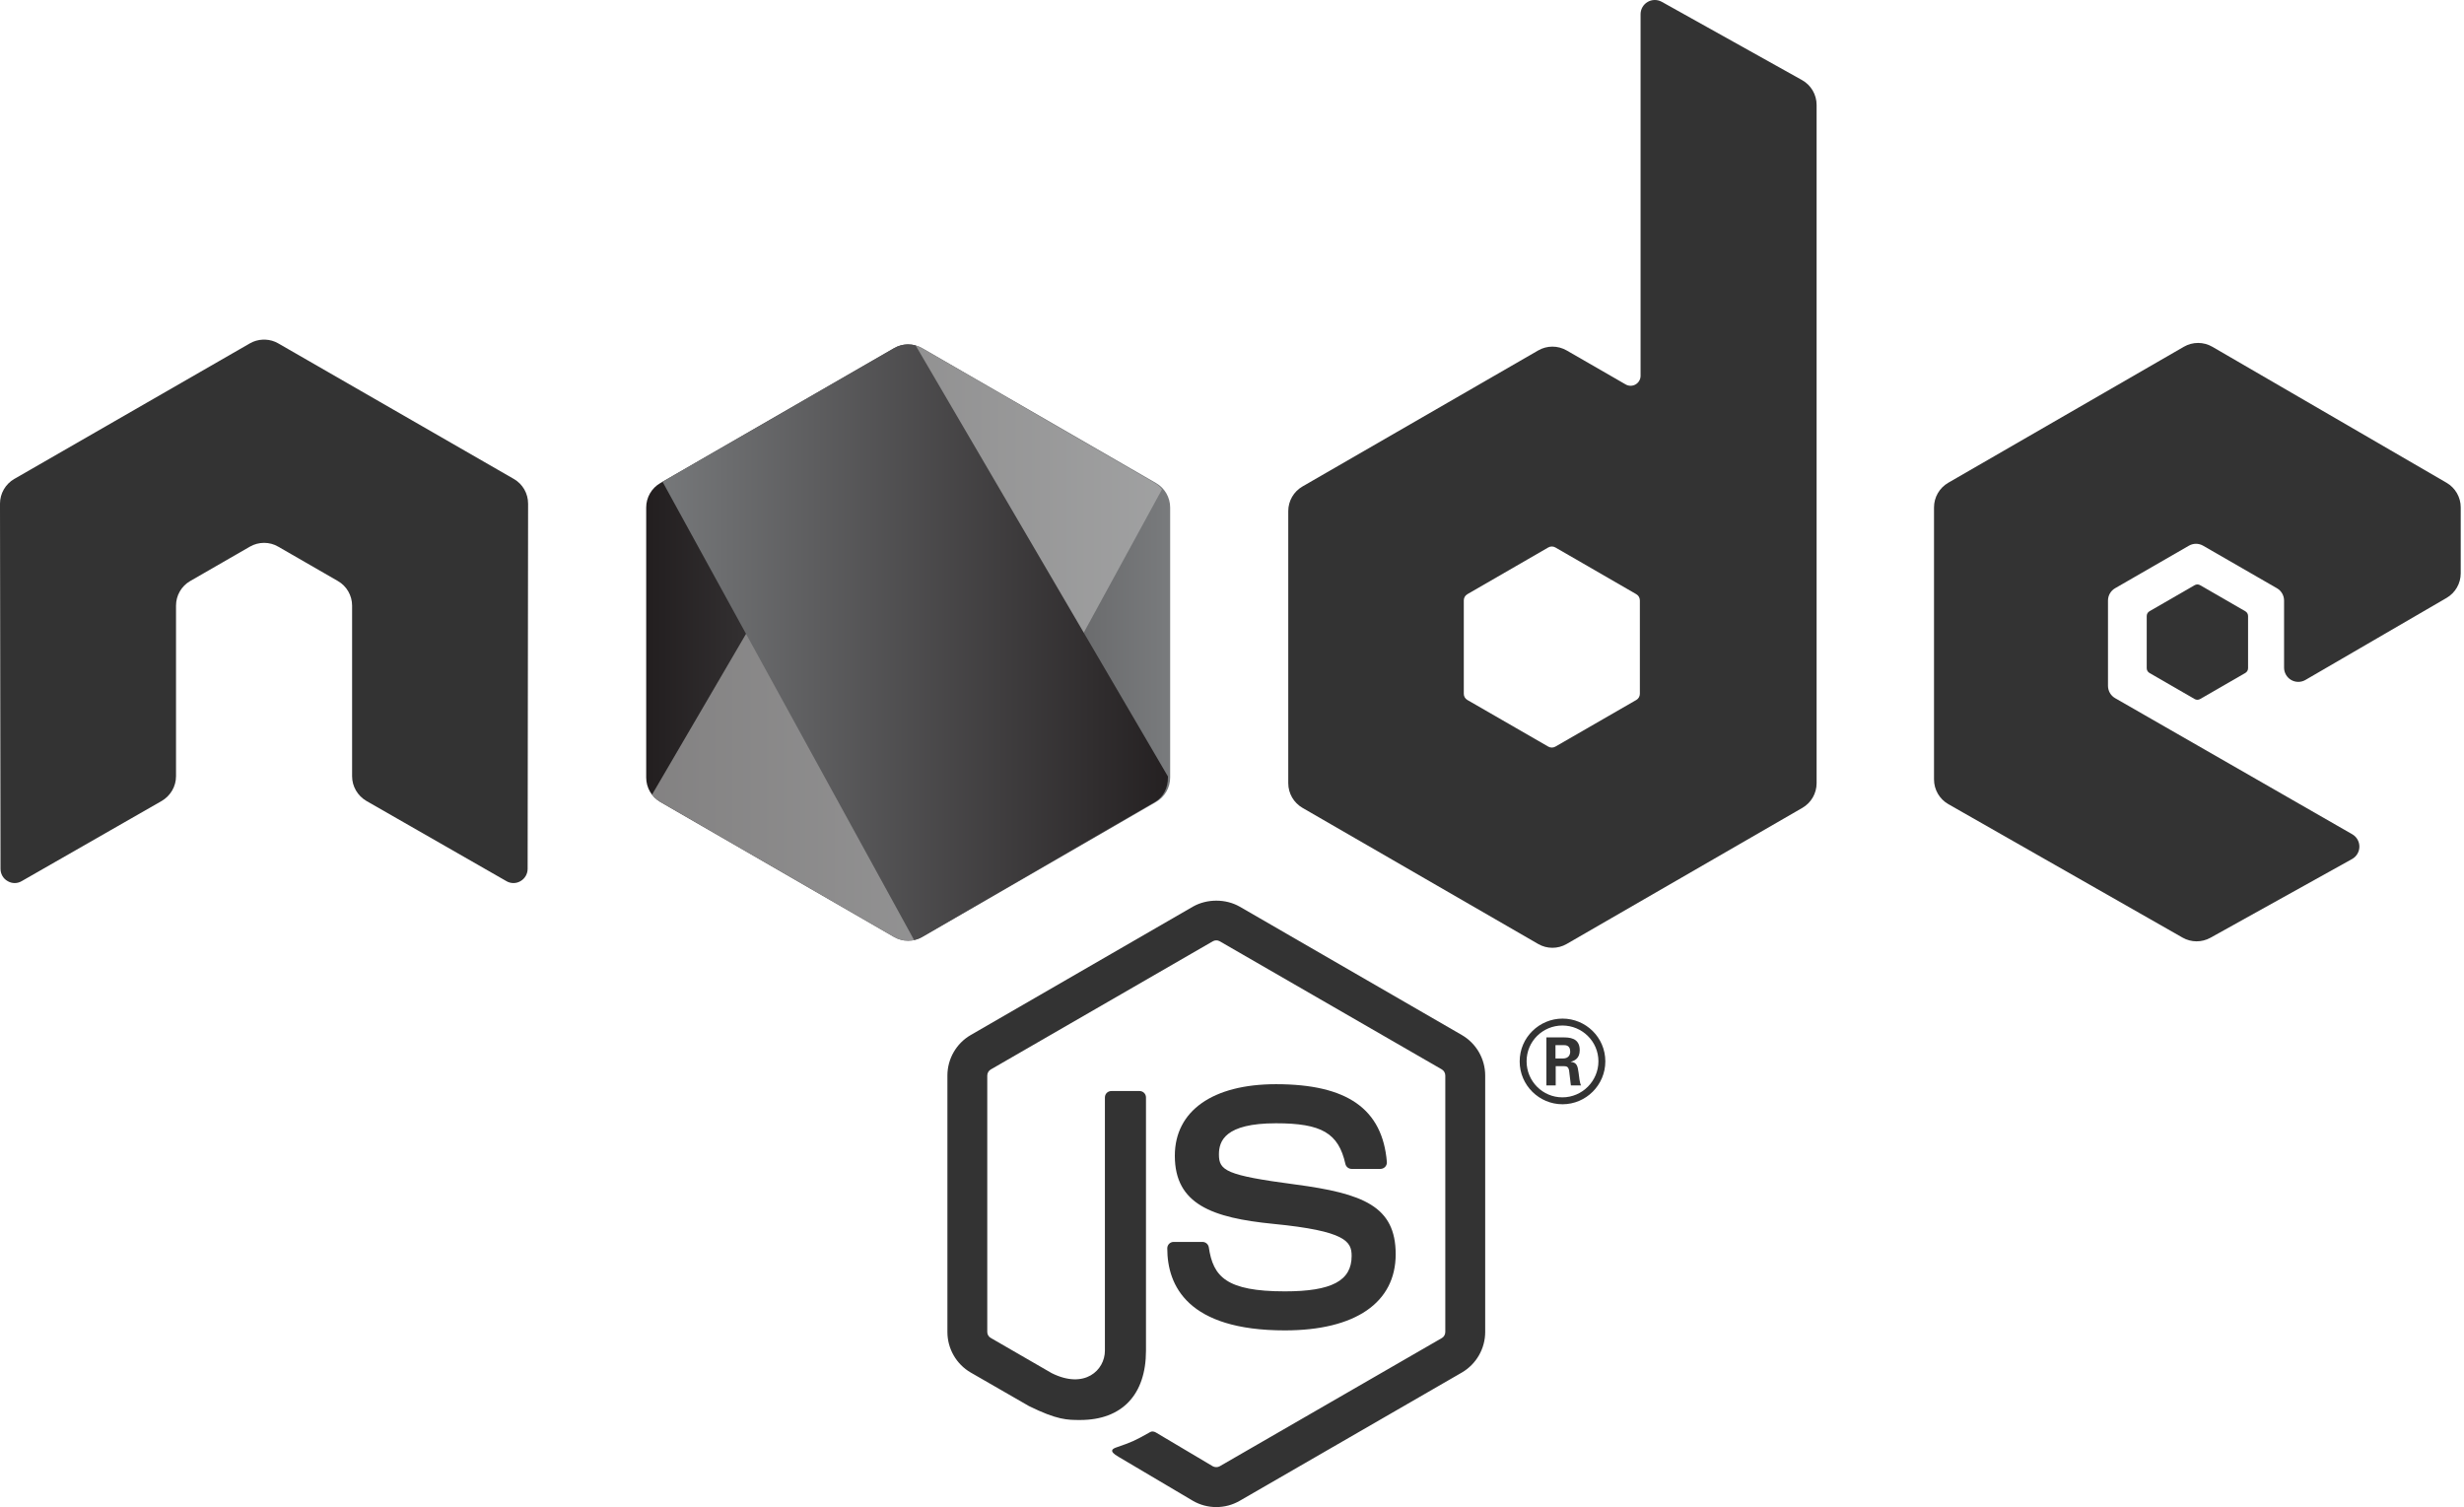
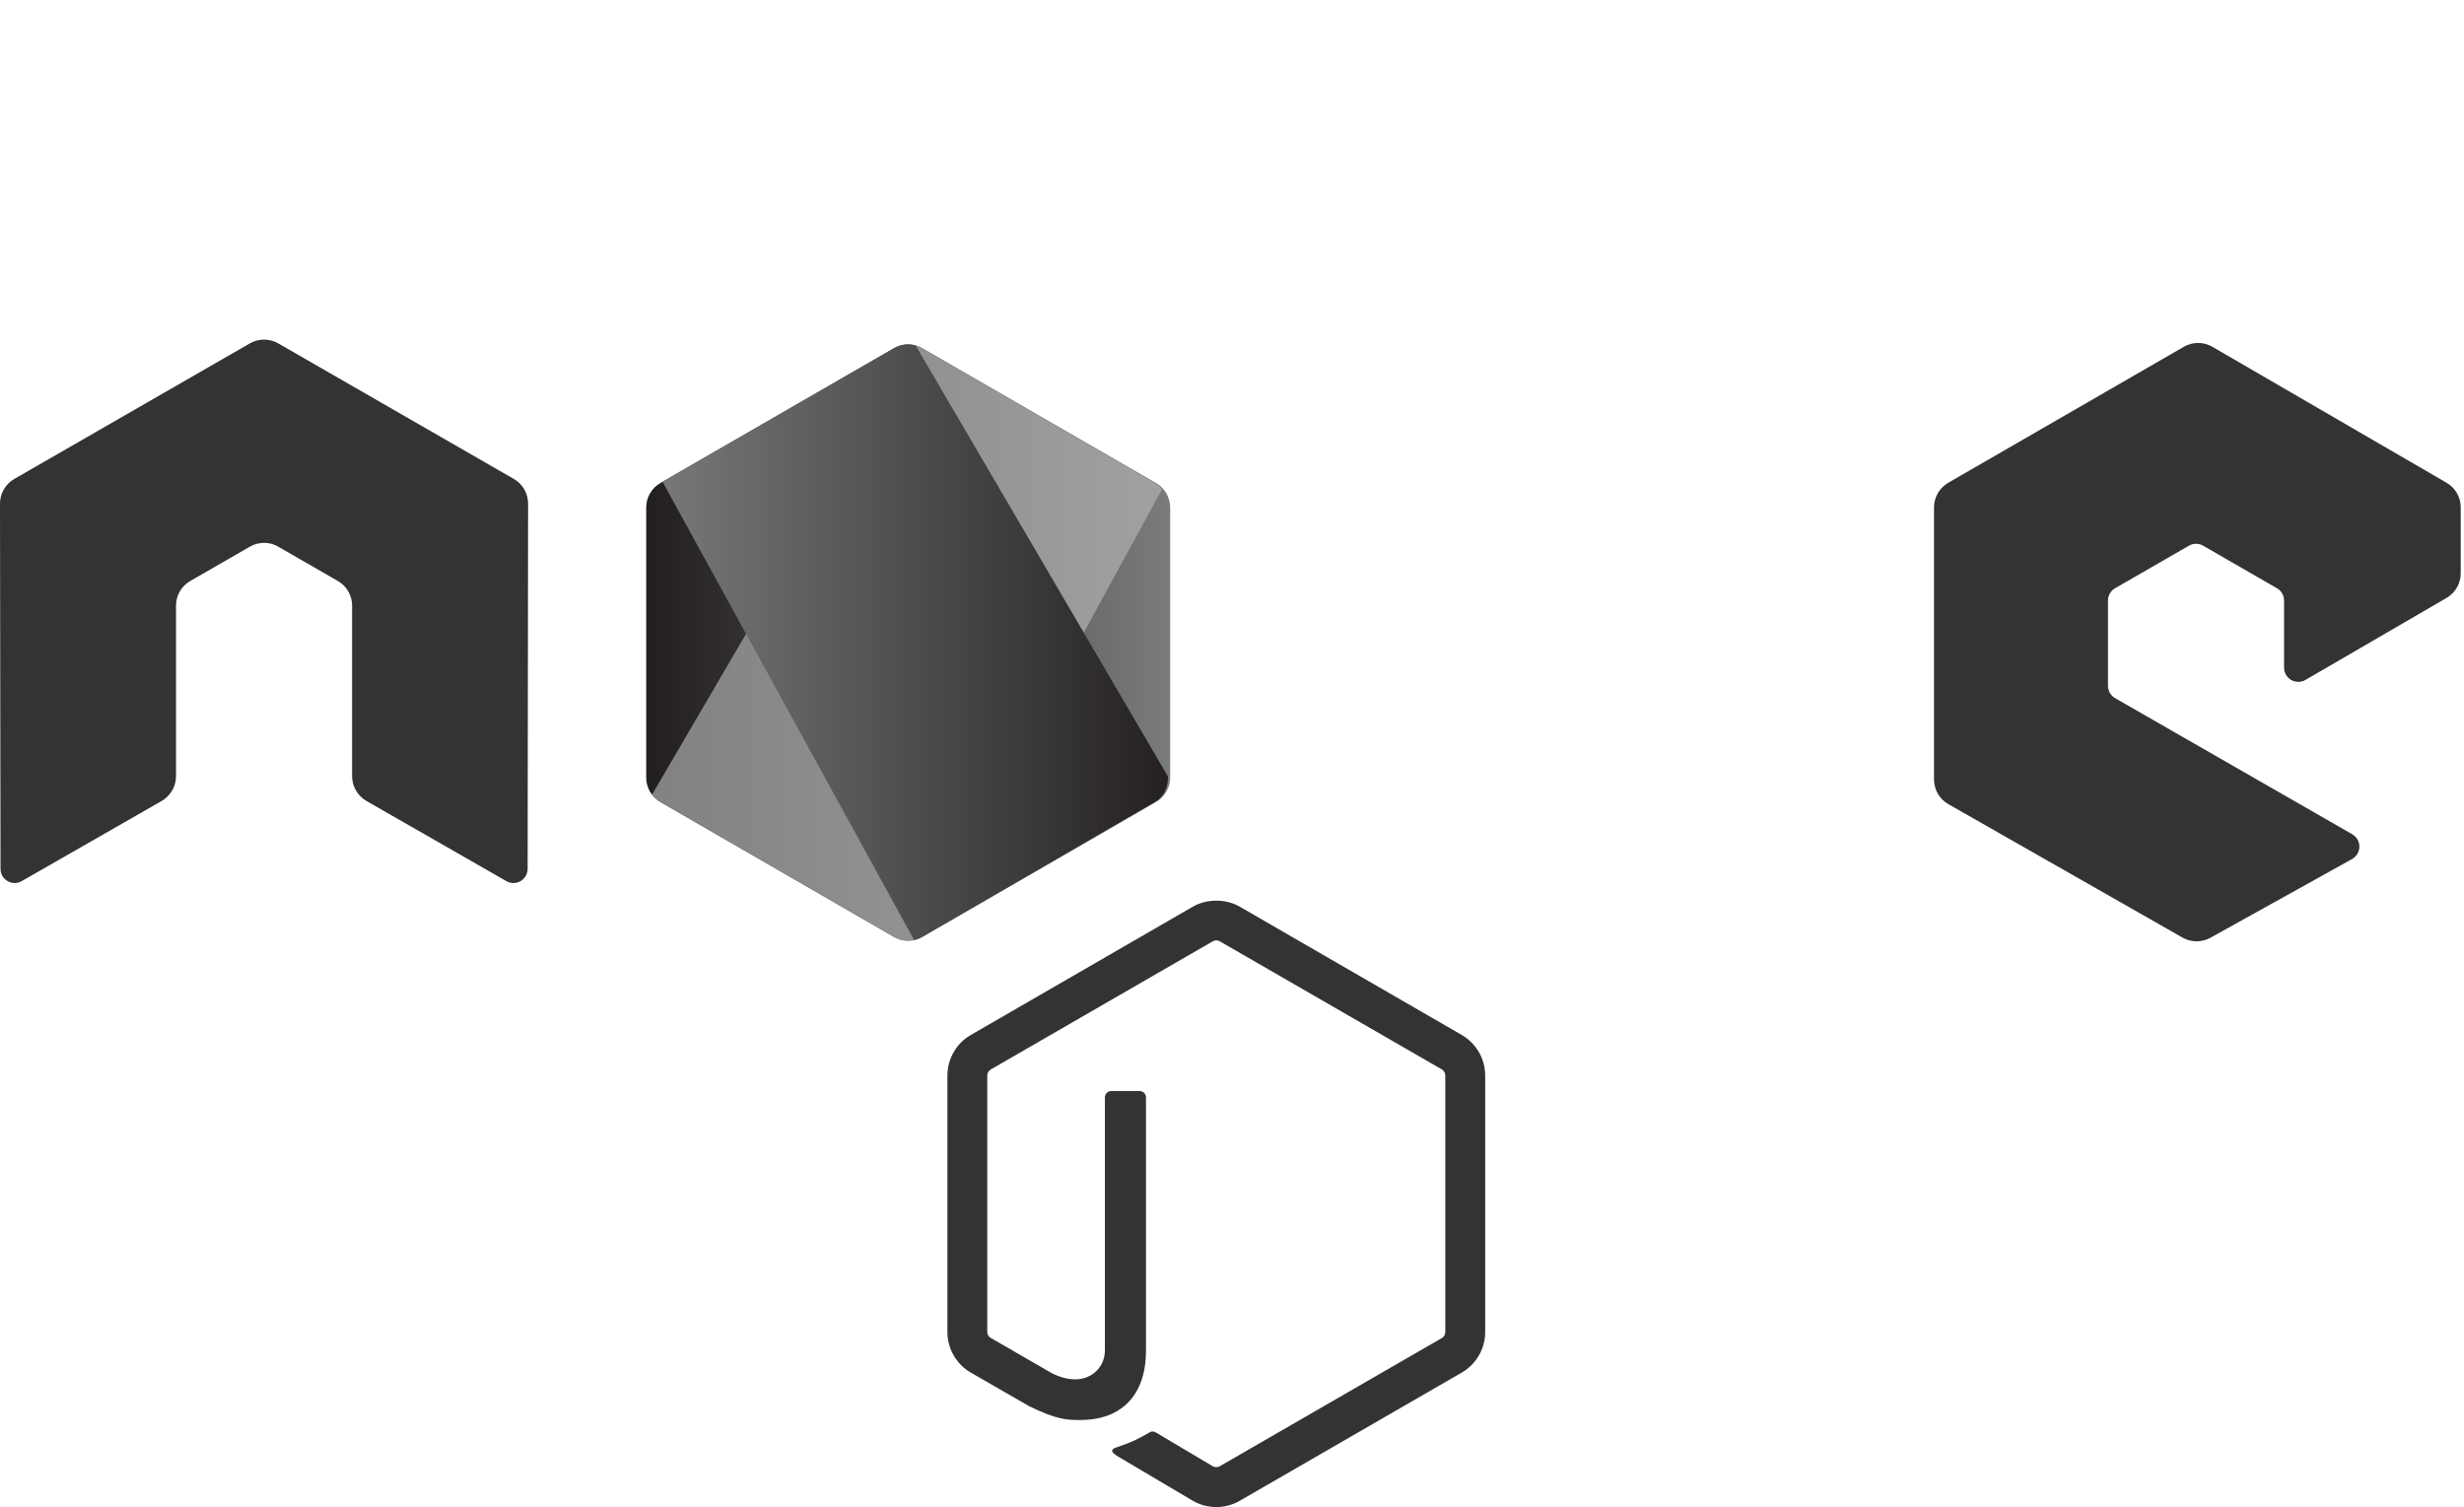
<svg xmlns="http://www.w3.org/2000/svg" width="100%" height="100%" viewBox="0 0 443 271" version="1.1" xml:space="preserve" style="fill-rule:evenodd;clip-rule:evenodd;stroke-linejoin:round;stroke-miterlimit:2;">
  <path d="M218.668,270.953c-1.46,-0 -2.913,-0.382 -4.19,-1.121l-13.34,-7.893c-1.991,-1.114 -1.018,-1.509 -0.362,-1.738c2.658,-0.922 3.195,-1.135 6.032,-2.744c0.295,-0.166 0.687,-0.103 0.992,0.076l10.248,6.085c0.371,0.206 0.896,0.206 1.237,-0l39.954,-23.061c0.371,-0.212 0.61,-0.64 0.61,-1.081l-0,-46.108c-0,-0.451 -0.239,-0.872 -0.62,-1.101l-39.937,-23.041c-0.369,-0.215 -0.859,-0.215 -1.231,-0l-39.927,23.048c-0.388,0.222 -0.634,0.656 -0.634,1.094l-0,46.108c-0,0.441 0.246,0.859 0.631,1.068l10.944,6.324c5.939,2.969 9.575,-0.528 9.575,-4.041l-0,-45.524c-0,-0.644 0.517,-1.151 1.161,-1.151l5.066,-0c0.634,-0 1.158,0.507 1.158,1.151l-0,45.524c-0,7.925 -4.316,12.47 -11.831,12.47c-2.309,-0 -4.127,-0 -9.203,-2.501l-10.476,-6.031c-2.588,-1.496 -4.191,-4.293 -4.191,-7.289l-0,-46.108c-0,-2.995 1.603,-5.792 4.191,-7.282l39.953,-23.087c2.528,-1.43 5.889,-1.43 8.397,-0l39.95,23.087c2.588,1.496 4.197,4.287 4.197,7.282l-0,46.108c-0,2.996 -1.609,5.782 -4.197,7.289l-39.95,23.067c-1.278,0.739 -2.727,1.121 -4.207,1.121" style="fill:#333;fill-rule:nonzero;" />
-   <path d="M231.009,239.187c-17.483,-0 -21.146,-8.025 -21.146,-14.756c0,-0.641 0.514,-1.152 1.155,-1.152l5.165,-0c0.577,-0 1.058,0.415 1.148,0.979c0.78,5.258 3.105,7.912 13.678,7.912c8.417,-0 12,-1.904 12,-6.369c0,-2.575 -1.016,-4.486 -14.096,-5.766c-10.932,-1.082 -17.693,-3.497 -17.693,-12.242c0,-8.062 6.794,-12.869 18.187,-12.869c12.799,-0 19.132,4.442 19.935,13.974c0.03,0.328 -0.086,0.643 -0.305,0.889c-0.219,0.229 -0.524,0.368 -0.846,0.368l-5.185,-0c-0.538,-0 -1.013,-0.382 -1.122,-0.902c-1.244,-5.534 -4.27,-7.302 -12.477,-7.302c-9.19,-0 -10.258,3.201 -10.258,5.6c0,2.906 1.26,3.752 13.668,5.394c12.278,1.623 18.111,3.921 18.111,12.551c0,8.705 -7.259,13.691 -19.919,13.691" style="fill:#333;fill-rule:nonzero;" />
-   <path d="M279.659,190.301l1.344,-0c1.098,-0 1.303,-0.773 1.303,-1.221c0,-1.183 -0.816,-1.183 -1.264,-1.183l-1.383,-0l0,2.404Zm-1.632,-3.789l2.976,-0c1.018,-0 3.015,-0 3.015,2.283c0,1.589 -1.018,1.914 -1.632,2.118c1.184,0.081 1.264,0.856 1.426,1.956c0.083,0.691 0.206,1.874 0.449,2.28l-1.832,-0c-0.043,-0.406 -0.328,-2.607 -0.328,-2.728c-0.12,-0.49 -0.286,-0.733 -0.896,-0.733l-1.506,-0l0,3.461l-1.672,-0l0,-8.637Zm-3.563,4.298c0,3.586 2.892,6.479 6.436,6.479c3.586,-0 6.479,-2.954 6.479,-6.479c0,-3.584 -2.933,-6.436 -6.479,-6.436c-3.504,-0 -6.436,2.81 -6.436,6.436m14.156,0.022c0,4.236 -3.464,7.7 -7.7,7.7c-4.197,-0 -7.7,-3.422 -7.7,-7.7c0,-4.36 3.586,-7.702 7.7,-7.702c4.157,-0 7.7,3.342 7.7,7.702" style="fill:#333;fill-rule:nonzero;" />
  <path d="M94.946,90.559c0,-1.841 -0.969,-3.533 -2.558,-4.446l-42.359,-24.377c-0.716,-0.421 -1.519,-0.641 -2.332,-0.674l-0.438,-0c-0.809,0.033 -1.612,0.253 -2.339,0.674l-42.359,24.377c-1.579,0.913 -2.561,2.605 -2.561,4.446l0.093,65.641c0,0.913 0.474,1.762 1.278,2.21c0.786,0.471 1.758,0.471 2.541,-0l25.174,-14.415c1.592,-0.946 2.561,-2.614 2.561,-4.439l0,-30.667c0,-1.828 0.968,-3.521 2.554,-4.429l10.719,-6.174c0.8,-0.462 1.672,-0.687 2.565,-0.687c0.872,-0 1.768,0.225 2.544,0.687l10.716,6.174c1.586,0.908 2.558,2.601 2.558,4.429l0,30.667c0,1.825 0.982,3.504 2.564,4.439l25.167,14.415c0.79,0.471 1.776,0.471 2.558,-0c0.78,-0.448 1.271,-1.297 1.271,-2.21l0.083,-65.641Z" style="fill:#333;" />
-   <path d="M294.831,124.738c0,0.456 -0.244,0.879 -0.64,1.106l-14.55,8.387c-0.394,0.227 -0.882,0.227 -1.277,-0l-14.549,-8.387c-0.397,-0.227 -0.64,-0.65 -0.64,-1.106l0,-16.8c0,-0.456 0.243,-0.879 0.639,-1.108l14.549,-8.404c0.396,-0.229 0.884,-0.229 1.28,-0l14.549,8.404c0.395,0.229 0.639,0.652 0.639,1.108l0,16.8Zm3.932,-124.414c-0.793,-0.441 -1.761,-0.431 -2.544,0.028c-0.781,0.46 -1.262,1.299 -1.262,2.206l0,65.007c0,0.638 -0.342,1.23 -0.894,1.55c-0.554,0.321 -1.237,0.321 -1.791,-0l-10.61,-6.112c-1.583,-0.912 -3.53,-0.911 -5.112,0.002l-42.376,24.455c-1.584,0.914 -2.559,2.603 -2.559,4.431l0,48.92c0,1.829 0.975,3.517 2.558,4.433l42.373,24.474c1.584,0.914 3.535,0.914 5.119,-0l42.381,-24.474c1.582,-0.916 2.558,-2.604 2.558,-4.433l0,-121.947c0,-1.854 -1.004,-3.565 -2.625,-4.469l-25.216,-14.071Z" style="fill:#333;" />
  <path d="M439.866,107.498c1.576,-0.916 2.546,-2.601 2.546,-4.424l0,-11.855c0,-1.823 -0.97,-3.51 -2.548,-4.426l-42.103,-24.445c-1.584,-0.921 -3.54,-0.923 -5.127,-0.007l-42.361,24.455c-1.582,0.914 -2.558,2.603 -2.558,4.431l0,48.908c0,1.839 0.988,3.536 2.585,4.445l42.097,23.988c1.552,0.886 3.455,0.896 5.017,0.028l25.463,-14.153c0.807,-0.449 1.31,-1.297 1.315,-2.219c0.007,-0.923 -0.484,-1.777 -1.284,-2.236l-42.629,-24.467c-0.796,-0.456 -1.285,-1.304 -1.285,-2.22l0,-15.327c0,-0.914 0.487,-1.76 1.28,-2.216l13.267,-7.649c0.79,-0.456 1.765,-0.456 2.554,-0l13.274,7.649c0.793,0.456 1.281,1.302 1.281,2.216l0,12.059c0,0.916 0.489,1.762 1.282,2.218c0.793,0.458 1.77,0.455 2.561,-0.005l25.373,-14.748Z" style="fill:#333;" />
-   <path d="M394.573,105.207c0.304,-0.176 0.678,-0.176 0.982,0l8.131,4.691c0.304,0.176 0.491,0.499 0.491,0.851l0,9.389c0,0.351 -0.187,0.675 -0.491,0.851l-8.131,4.691c-0.304,0.175 -0.678,0.175 -0.982,0l-8.125,-4.691c-0.303,-0.176 -0.491,-0.5 -0.491,-0.851l0,-9.389c0,-0.352 0.188,-0.675 0.491,-0.851l8.125,-4.691Z" style="fill:#333;" />
  <path d="M160.738,62.595l-42.02,24.254c-1.572,0.906 -2.539,2.582 -2.539,4.395l0,48.548c0,1.814 0.967,3.489 2.537,4.397l42.02,24.274c1.571,0.907 3.507,0.907 5.079,-0l42.029,-24.274c1.571,-0.908 2.538,-2.583 2.538,-4.397l0,-48.546c0,-1.815 -0.967,-3.491 -2.539,-4.397l-42.03,-24.254c-0.785,-0.454 -1.661,-0.68 -2.538,-0.68c-0.876,-0 -1.753,0.226 -2.537,0.68Z" style="fill:url(#_Linear1);fill-rule:nonzero;" />
  <g>
    <clipPath id="_clip2">
      <path d="M160.748,62.595l-42.03,24.254c-1.572,0.906 -2.539,2.582 -2.539,4.397l0,48.546c0,1.814 0.967,3.489 2.537,4.397l42.031,24.274c1.571,0.907 3.506,0.907 5.077,-0l42.02,-24.274c1.571,-0.908 2.538,-2.583 2.538,-4.397l0,-48.548c0,-1.813 -0.967,-3.489 -2.538,-4.395l-42.021,-24.254c-0.785,-0.454 -1.661,-0.68 -2.538,-0.68c-0.876,-0 -1.752,0.226 -2.537,0.68Z" clip-rule="nonzero" />
    </clipPath>
    <g clip-path="url(#_clip2)">
      <g opacity="0.66">
        <path d="M207.631,86.849l-41.843,-24.255c-0.419,-0.242 -0.867,-0.414 -1.327,-0.527l-47.296,80.908c0.398,0.479 0.878,0.896 1.428,1.214l42.093,24.274c1.255,0.724 2.707,0.86 4.043,0.428l44.188,-80.914c-0.346,-0.442 -0.769,-0.83 -1.286,-1.128" style="fill:#b5b5b5;fill-rule:nonzero;" />
      </g>
    </g>
  </g>
  <path d="M162.972,61.924c-0.771,0.048 -1.533,0.272 -2.224,0.671l-41.629,24.022l45.223,82.385c0.473,-0.112 0.935,-0.286 1.373,-0.539l41.93,-24.274c1.569,-0.908 2.337,-2.583 2.337,-4.397l0,-0.19l-45.36,-77.493c-0.455,-0.127 -0.924,-0.191 -1.392,-0.191c-0.086,-0 -0.172,0.002 -0.258,0.006Z" style="fill:url(#_Linear3);fill-rule:nonzero;" />
  <defs>
    <linearGradient id="_Linear1" x1="0" y1="0" x2="1" y2="0" gradientUnits="userSpaceOnUse" gradientTransform="matrix(94.204,0,0,94.204,116.178,115.529)">
      <stop offset="0" style="stop-color:#231f20;stop-opacity:1" />
      <stop offset="0.01" style="stop-color:#231f20;stop-opacity:1" />
      <stop offset="1" style="stop-color:#797b7d;stop-opacity:1" />
    </linearGradient>
    <linearGradient id="_Linear3" x1="0" y1="0" x2="1" y2="0" gradientUnits="userSpaceOnUse" gradientTransform="matrix(97.178,0,0,97.178,115.527,115.46)">
      <stop offset="0" style="stop-color:#797b7d;stop-opacity:1" />
      <stop offset="0.99" style="stop-color:#231f20;stop-opacity:1" />
      <stop offset="1" style="stop-color:#231f20;stop-opacity:1" />
    </linearGradient>
  </defs>
</svg>